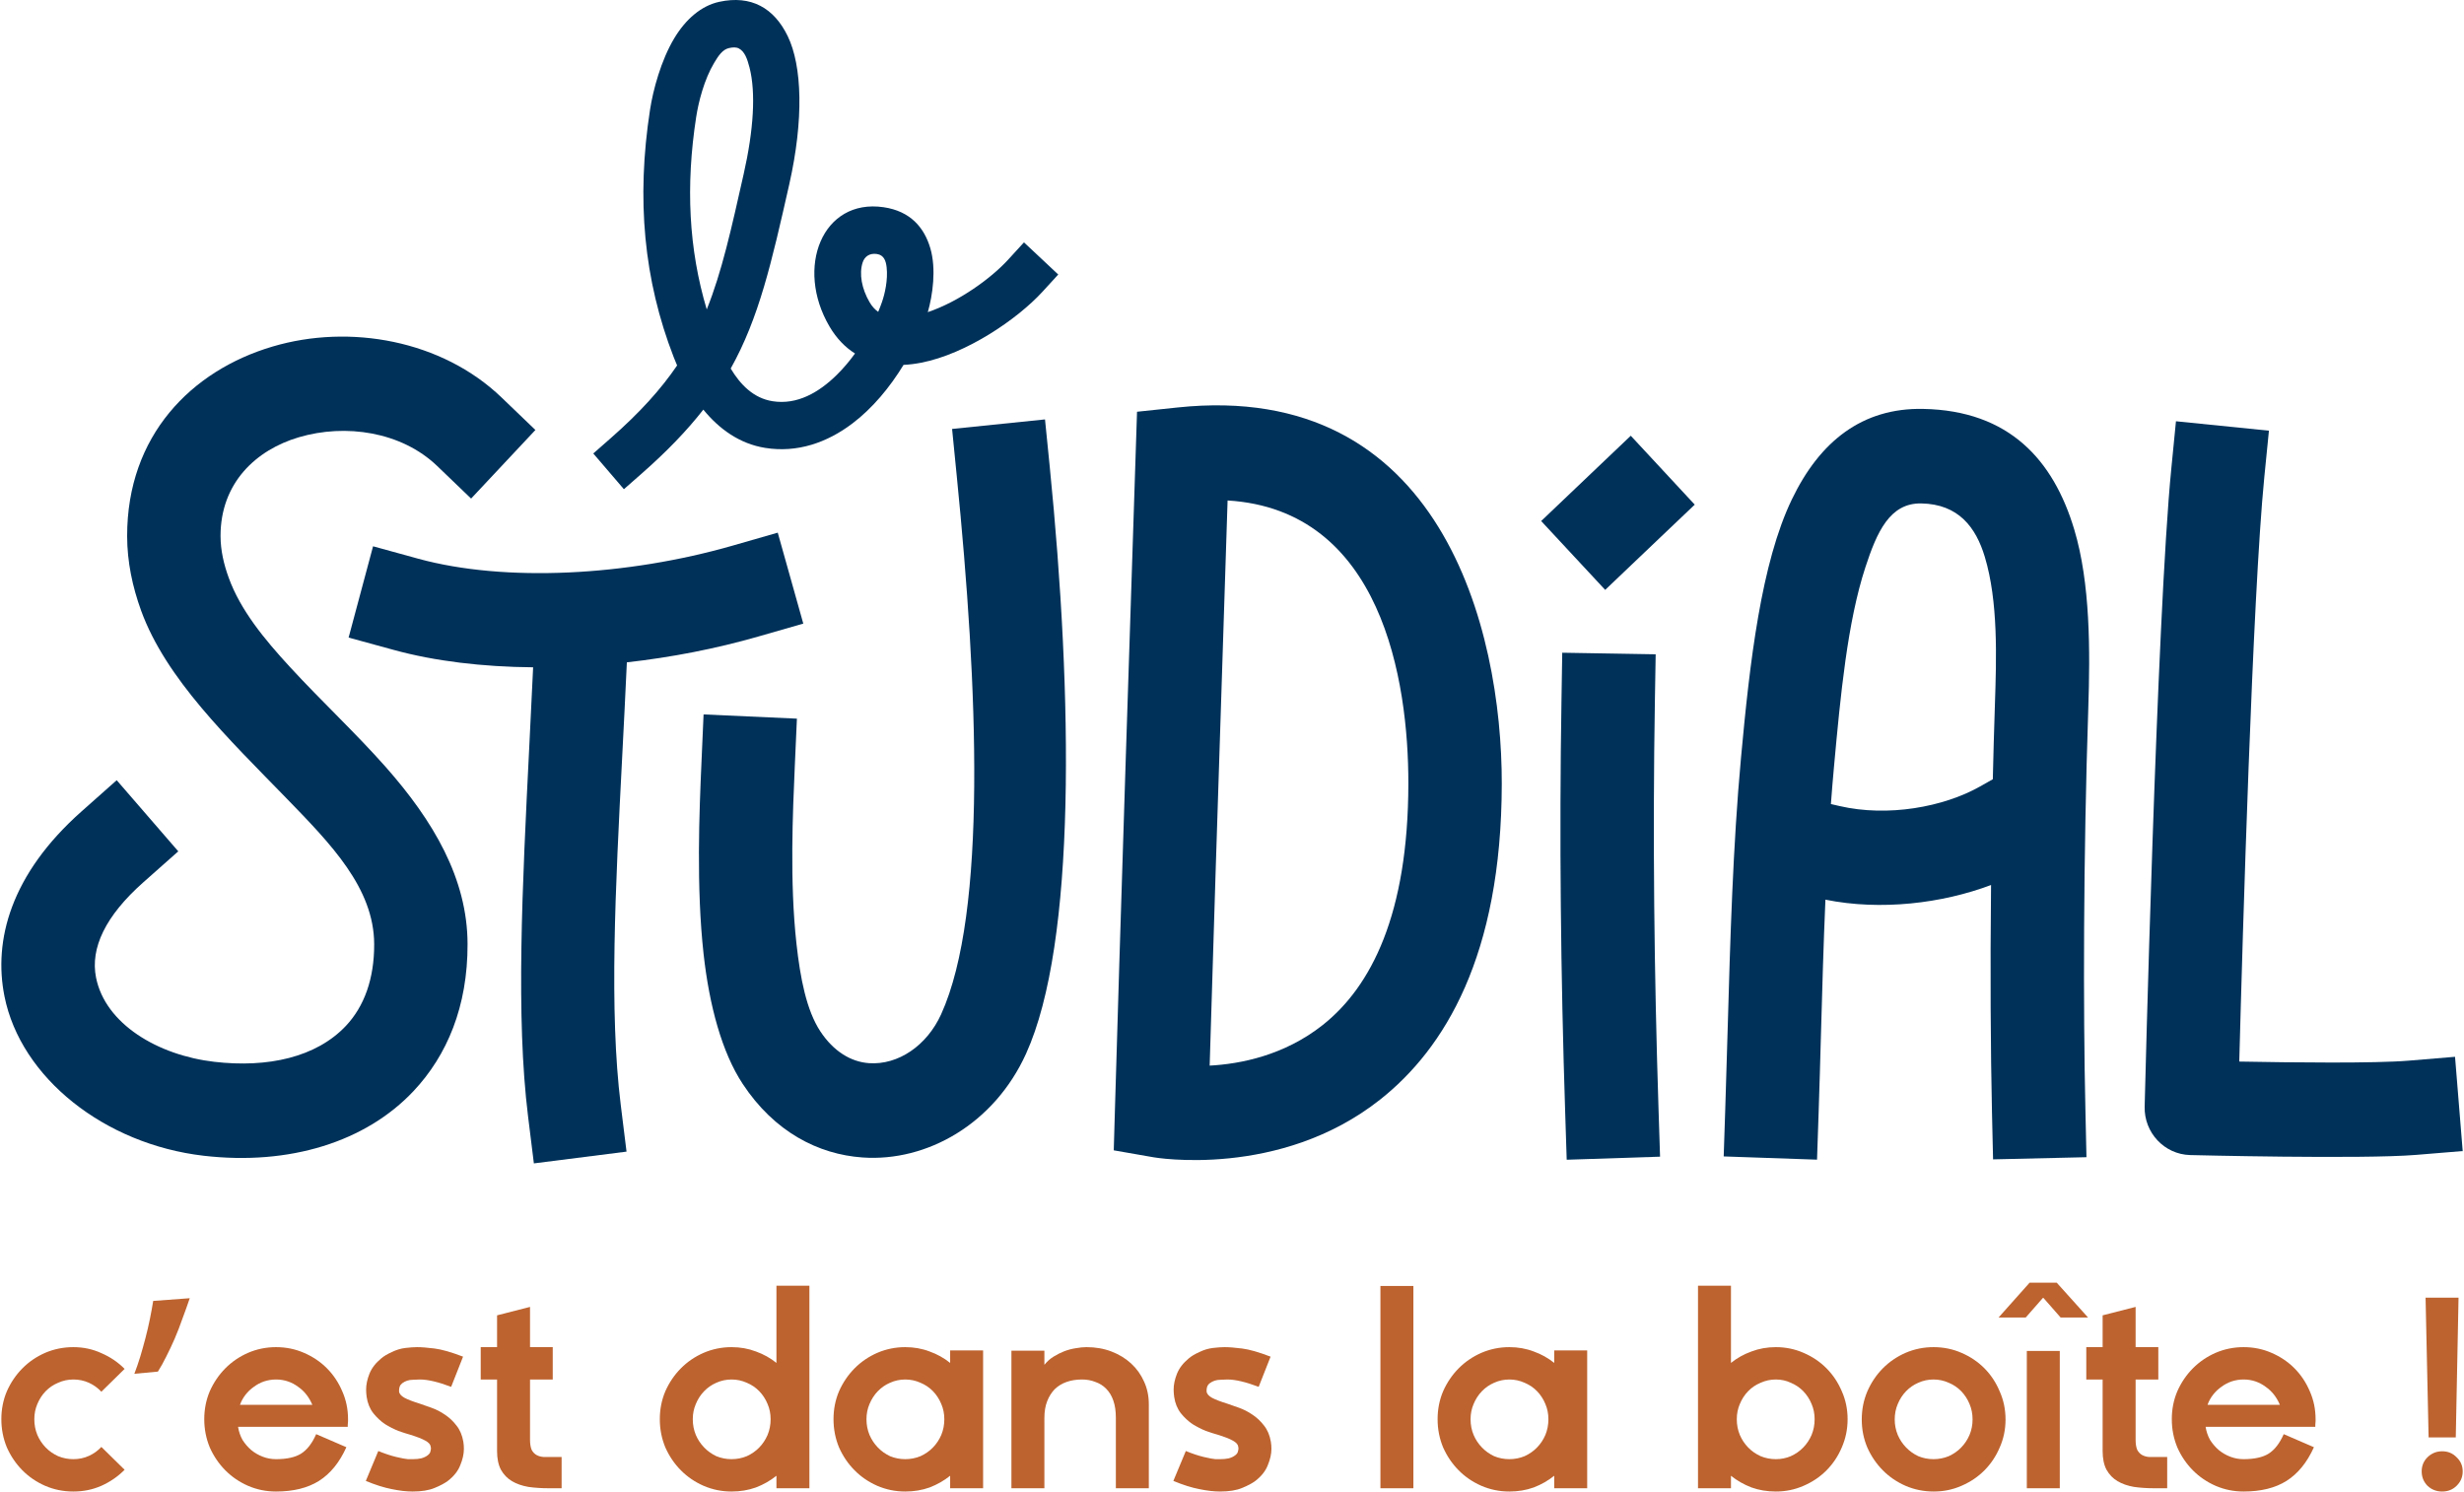
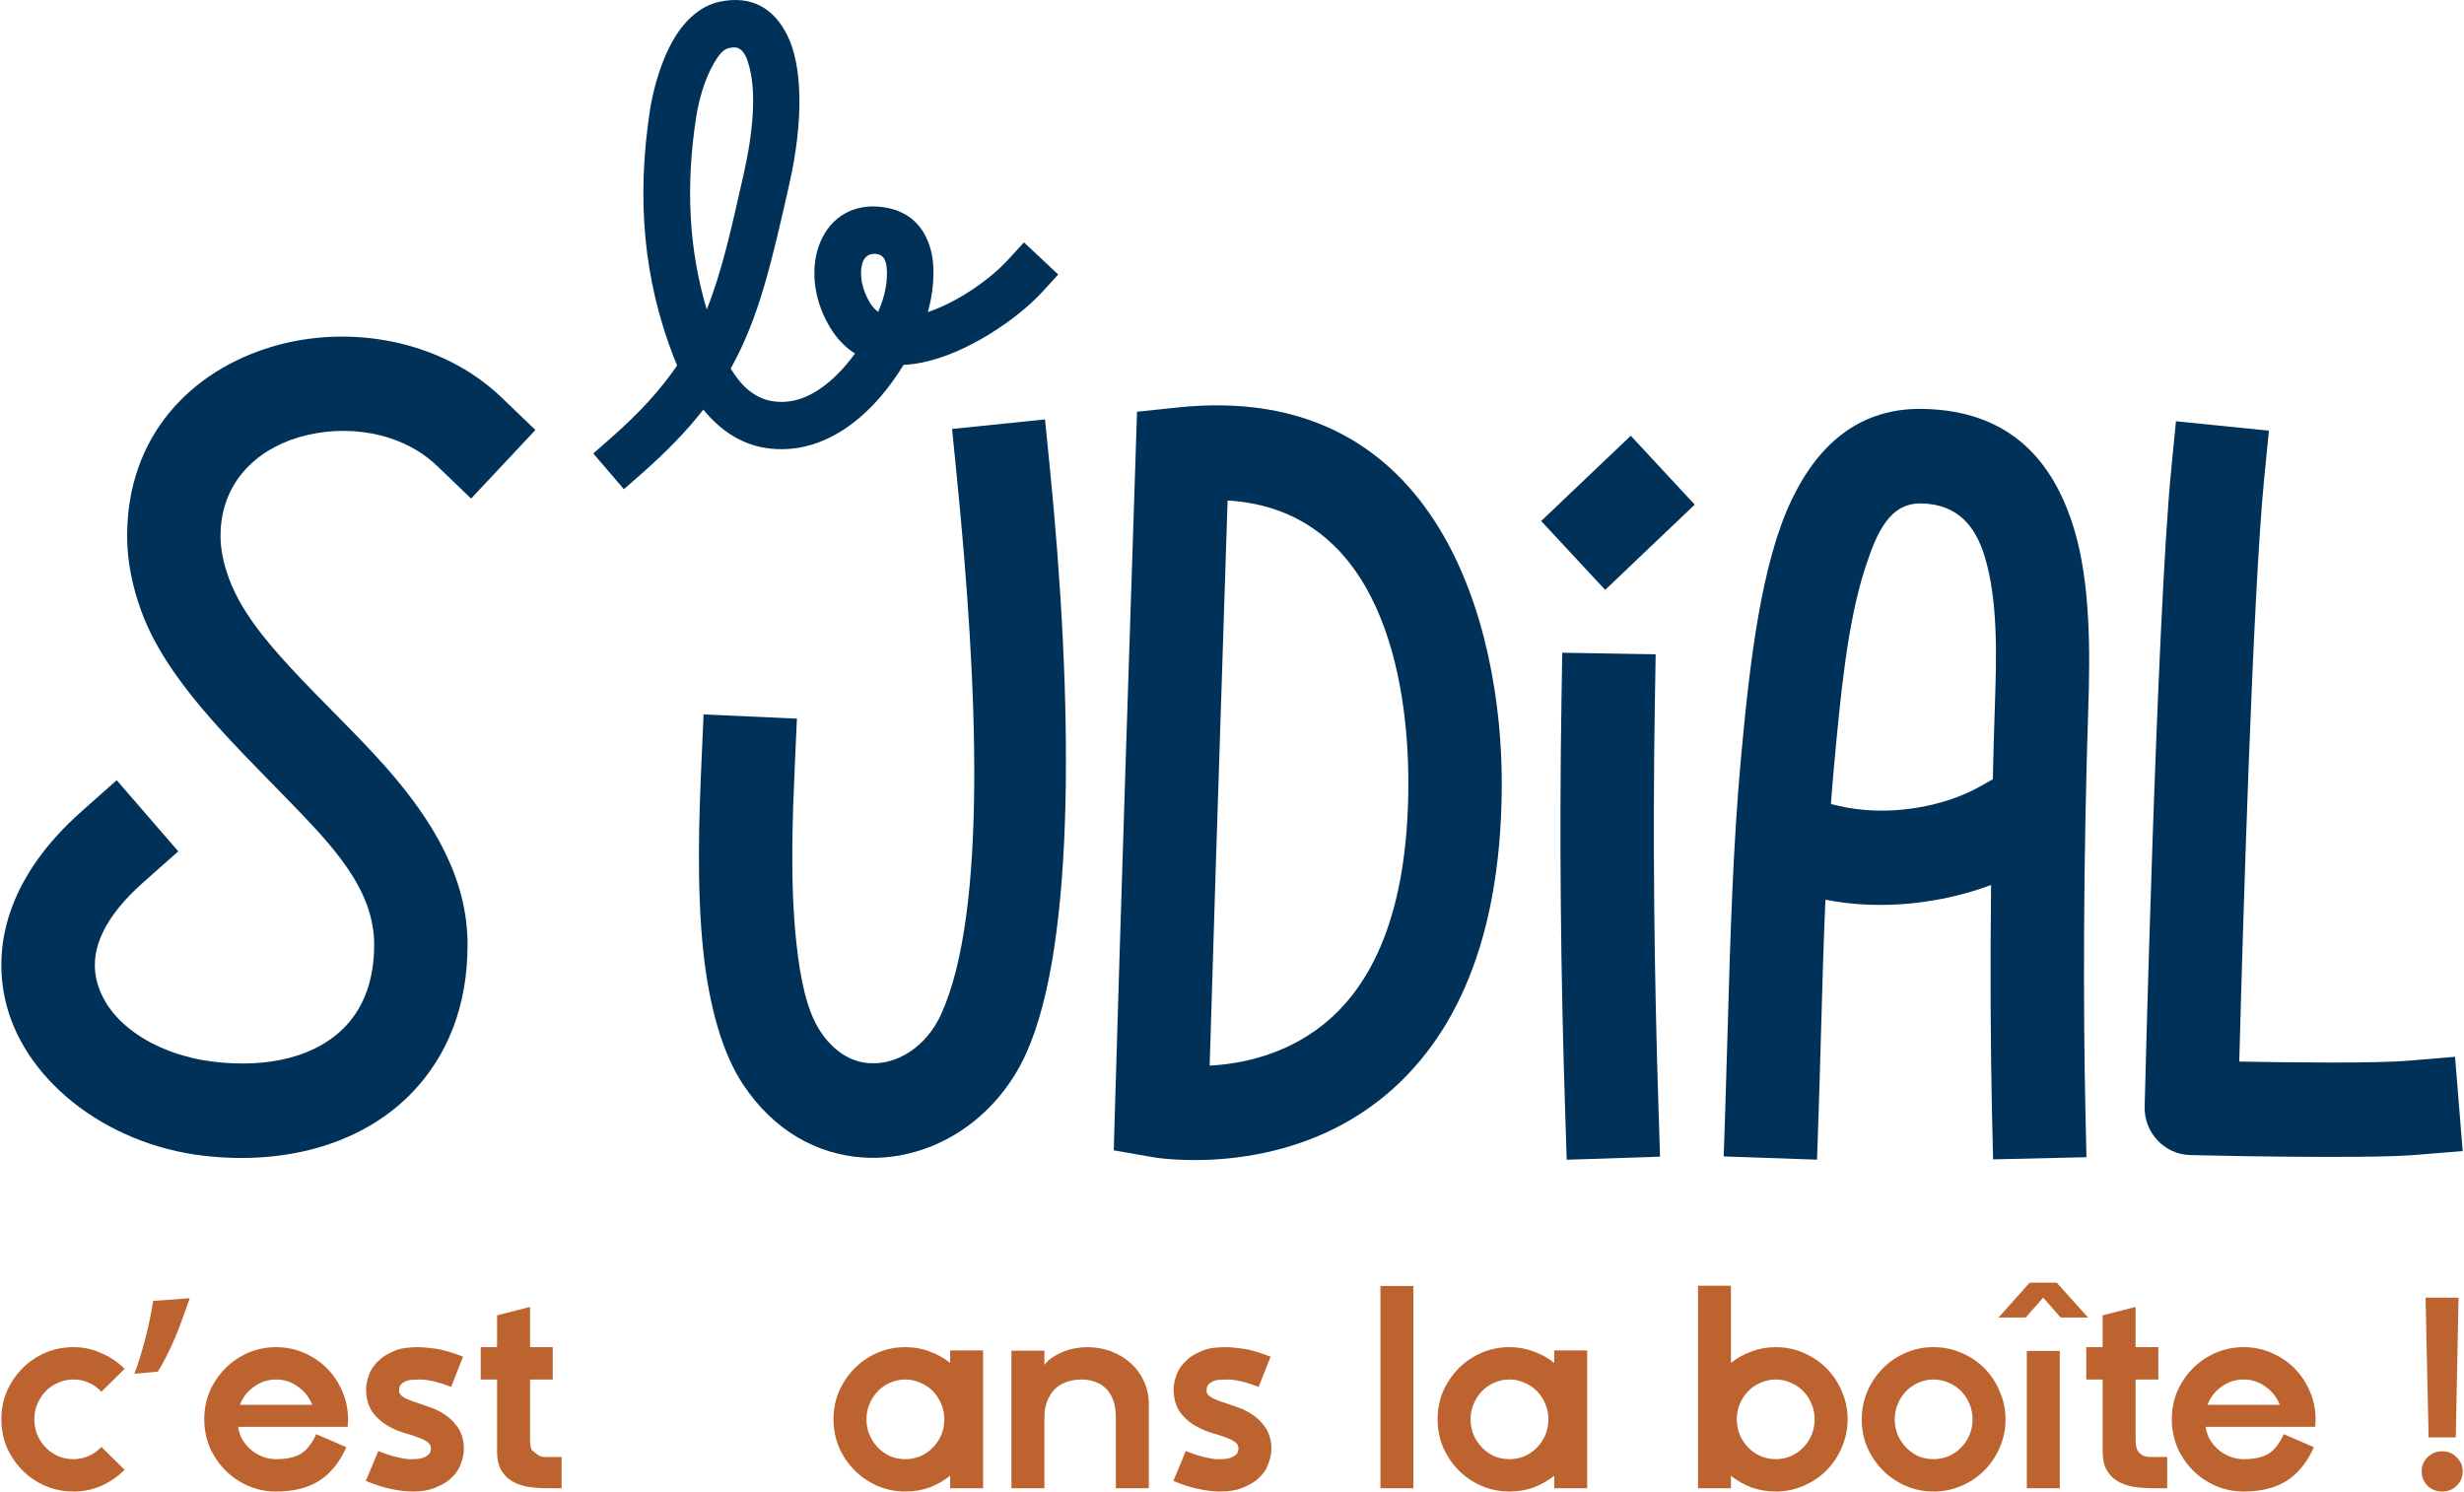
<svg xmlns="http://www.w3.org/2000/svg" width="185" height="112" viewBox="0 0 185 112" fill="none">
  <path fill-rule="evenodd" clip-rule="evenodd" d="M50.839 27.442C50.749 27.237 50.665 27.03 50.585 26.826C48.331 21.019 47.77 14.957 48.805 8.241C49.033 6.76 49.625 4.544 50.62 2.881C51.477 1.448 52.648 0.429 54.009 0.135C56.391 -0.378 58.116 0.59 59.145 2.719C60.221 4.945 60.363 8.95 59.256 13.853C57.926 19.748 56.978 23.89 54.862 27.674C55.589 28.887 56.577 29.9 58.001 30.127C59.847 30.421 61.482 29.475 62.831 28.146C63.325 27.659 63.782 27.117 64.195 26.545C63.455 26.079 62.807 25.412 62.28 24.518C59.681 20.094 61.743 14.886 66.341 15.56C68.358 15.855 69.396 17.091 69.851 18.644C70.305 20.194 70.028 22.165 69.661 23.438C72.029 22.638 74.427 20.883 75.69 19.502L76.881 18.2L79.454 20.613L78.263 21.915C76.403 23.946 72.576 26.577 69.152 27.238C68.706 27.324 68.267 27.379 67.838 27.4C66.821 29.072 65.515 30.651 64.003 31.796C62.09 33.245 59.858 34.016 57.456 33.634C55.528 33.327 53.993 32.211 52.807 30.758C51.587 32.322 50.079 33.892 48.168 35.571L46.843 36.734L44.544 34.052L45.869 32.889C48.038 30.985 49.622 29.23 50.839 27.442ZM65.936 23.42C66.038 23.176 66.13 22.933 66.214 22.696C66.431 22.081 66.677 21.022 66.569 20.071C66.518 19.618 66.384 19.153 65.838 19.073C65.282 18.992 64.911 19.268 64.767 19.714C64.493 20.56 64.697 21.687 65.295 22.703C65.474 23.01 65.692 23.245 65.936 23.42ZM53.063 23.237C54.202 20.401 54.905 17.2 55.837 13.063C56.584 9.755 56.758 6.955 56.275 5.07C56.103 4.402 55.906 3.866 55.479 3.641C55.274 3.533 55.025 3.545 54.74 3.608C54.247 3.713 53.929 4.202 53.62 4.72C52.866 5.98 52.443 7.666 52.27 8.787C51.472 13.96 51.709 18.703 53.063 23.237Z" fill="#003159" />
  <path fill-rule="evenodd" clip-rule="evenodd" d="M37.655 29.845L40.199 32.288L35.371 37.438L32.827 34.994C30.132 32.407 25.936 31.799 22.435 32.835C19.221 33.785 16.551 36.267 16.558 40.256C16.561 41.337 16.807 42.386 17.177 43.397C18.055 45.809 19.818 47.968 21.784 50.101C24.1 52.618 26.719 55.059 28.956 57.589C32.53 61.635 35.096 65.969 35.105 70.889C35.118 75.587 33.56 79.256 31.057 81.921C27.468 85.743 21.739 87.534 15.29 86.786C7.843 85.922 1.552 80.923 0.335 74.81C-0.499 70.633 0.781 65.669 6.124 60.928L8.762 58.587L13.385 63.928L10.747 66.267C7.915 68.781 6.769 71.192 7.211 73.406C7.903 76.886 11.849 79.24 16.09 79.733C20.096 80.197 23.743 79.403 25.977 77.027C27.354 75.558 28.1 73.496 28.094 70.905C28.084 66.683 24.83 63.366 21.518 59.956C17.158 55.465 12.462 50.981 10.595 45.853C9.944 44.059 9.549 42.185 9.546 40.269C9.533 32.704 14.374 27.823 20.466 26.022C26.274 24.301 33.184 25.552 37.655 29.845Z" fill="#003159" />
  <path fill-rule="evenodd" clip-rule="evenodd" d="M124.525 83.309L124.639 86.856L117.63 87.086L117.516 83.539C117.182 73.22 117.068 62.886 117.238 52.564L117.295 49.014L124.31 49.132L124.25 52.679C124.082 62.886 124.196 73.105 124.525 83.309Z" fill="#003159" />
  <path fill-rule="evenodd" clip-rule="evenodd" d="M123.072 41.863L120.519 44.295L115.713 39.125L118.266 36.693C118.803 36.178 119.343 35.667 119.884 35.152L122.44 32.72L127.243 37.894L124.686 40.326C124.149 40.837 123.609 41.348 123.072 41.863Z" fill="#003159" />
-   <path d="M26.174 47.876L29.562 48.803C32.642 49.649 36.233 50.077 40.028 50.109C39.936 52.117 39.837 54.103 39.739 56.059C39.209 66.655 38.724 76.363 39.648 83.838L40.084 87.36L47.041 86.477L46.605 82.956C45.732 75.897 46.202 66.776 46.716 56.805C46.835 54.489 46.957 52.128 47.065 49.736C50.404 49.362 53.758 48.711 56.938 47.796L60.312 46.827L58.394 39.998L55.023 40.967C47.095 43.248 37.922 43.743 31.394 41.952L28.01 41.021L26.174 47.876Z" fill="#003159" />
  <path fill-rule="evenodd" clip-rule="evenodd" d="M52.67 57.194L52.825 53.647L59.833 53.964L59.675 57.511C59.524 60.988 59.284 66.214 59.799 70.859C60.086 73.453 60.548 75.861 61.593 77.448C62.576 78.938 63.878 79.738 65.246 79.834C67.426 79.987 69.588 78.526 70.662 76.162C74.135 68.517 73.42 51.584 71.834 35.741L71.484 32.21L78.46 31.494L78.814 35.028C80.543 52.32 80.824 70.785 77.035 79.127C74.65 84.382 69.603 87.261 64.753 86.915C61.439 86.682 58.137 84.996 55.761 81.388C54.203 79.025 53.258 75.516 52.828 71.655C52.269 66.62 52.503 60.959 52.67 57.194Z" fill="#003159" />
  <path fill-rule="evenodd" clip-rule="evenodd" d="M136.425 87.08L136.545 83.533C136.61 81.605 136.665 79.646 136.72 77.671C136.814 74.323 136.909 70.929 137.055 67.557C141.221 68.398 145.818 67.838 149.49 66.456C149.421 72.949 149.458 78.924 149.56 83.507L149.642 87.058L156.654 86.895L156.575 83.344C156.404 75.796 156.417 64.415 156.79 53.22C156.932 48.905 156.954 43.803 155.734 39.751C154.177 34.569 150.878 30.827 144.388 30.705C139.828 30.616 136.637 33.13 134.539 37.493C132.235 42.271 131.376 49.705 130.719 56.876C130.106 63.539 129.906 70.575 129.711 77.418C129.655 79.396 129.599 81.358 129.534 83.29L129.417 86.837L136.425 87.08ZM149.623 58.515C149.665 56.678 149.717 54.828 149.778 52.983C149.898 49.41 150.034 45.176 149.023 41.82C148.356 39.594 147.042 37.854 144.255 37.803C141.888 37.758 140.921 39.949 140.056 42.594C138.703 46.733 138.188 52.222 137.702 57.532C137.615 58.473 137.537 59.422 137.466 60.377L138.111 60.526C141.735 61.366 145.919 60.607 148.658 59.06L149.623 58.515Z" fill="#003159" />
  <path fill-rule="evenodd" clip-rule="evenodd" d="M163.027 35.164L163.374 31.633L170.354 32.34L170.003 35.871C169.122 44.786 168.376 70.288 168.127 79.714C172.083 79.788 178.295 79.858 180.832 79.647L184.327 79.356L184.902 86.434L181.404 86.722C177.369 87.058 164.439 86.735 164.439 86.735C162.505 86.684 160.976 85.056 161.023 83.098C161.023 83.098 161.921 46.311 163.027 35.164Z" fill="#003159" />
  <path fill-rule="evenodd" clip-rule="evenodd" d="M88.409 30.598C108.177 28.511 112.774 47.22 112.755 58.864C112.736 71.79 108.449 78.743 103.636 82.557C96.066 88.554 86.618 86.903 86.618 86.903L83.622 86.38L83.711 83.304C83.711 83.304 84.074 70.317 85.269 34.012L85.37 30.919L88.409 30.598ZM92.169 37.581C91.392 61.28 90.991 74.343 90.823 80.019C93.143 79.895 96.429 79.251 99.314 76.968C102.957 74.079 105.728 68.639 105.741 58.855C105.753 51.088 103.737 38.28 92.169 37.581Z" fill="#003159" />
  <path d="M9.357 110.366C8.858 110.87 8.276 111.272 7.61 111.571C6.958 111.857 6.258 112 5.509 112C4.761 112 4.053 111.857 3.388 111.571C2.736 111.285 2.168 110.897 1.682 110.407C1.197 109.917 0.809 109.346 0.518 108.692C0.24 108.025 0.102 107.318 0.102 106.569C0.102 105.82 0.24 105.119 0.518 104.466C0.809 103.813 1.197 103.241 1.682 102.751C2.168 102.261 2.736 101.873 3.388 101.587C4.053 101.301 4.761 101.159 5.509 101.159C6.258 101.159 6.958 101.308 7.61 101.608C8.276 101.894 8.858 102.288 9.357 102.792L7.61 104.507C7.347 104.221 7.035 103.996 6.674 103.833C6.314 103.67 5.925 103.588 5.509 103.588C5.107 103.588 4.726 103.67 4.365 103.833C4.005 103.983 3.693 104.194 3.429 104.466C3.166 104.738 2.958 105.058 2.805 105.426C2.653 105.78 2.577 106.161 2.577 106.569C2.577 106.991 2.653 107.386 2.805 107.753C2.958 108.107 3.166 108.42 3.429 108.692C3.693 108.965 4.005 109.182 4.365 109.346C4.726 109.495 5.107 109.57 5.509 109.57C5.925 109.57 6.314 109.489 6.674 109.325C7.035 109.162 7.347 108.937 7.61 108.651L9.357 110.366Z" fill="#BD632F" />
  <path d="M10.088 103.159C10.24 102.765 10.386 102.343 10.524 101.894C10.663 101.431 10.795 100.961 10.919 100.485C11.044 100.008 11.155 99.532 11.252 99.056C11.349 98.579 11.432 98.123 11.502 97.688L14.247 97.484C14.081 97.974 13.901 98.477 13.707 98.994C13.526 99.512 13.332 100.015 13.124 100.505C12.916 100.982 12.701 101.438 12.479 101.873C12.271 102.295 12.063 102.669 11.855 102.996L10.088 103.159Z" fill="#BD632F" />
  <path d="M17.874 107.141C17.929 107.495 18.04 107.821 18.206 108.121C18.387 108.406 18.602 108.658 18.851 108.876C19.115 109.094 19.406 109.264 19.725 109.386C20.044 109.509 20.376 109.57 20.723 109.57C21.527 109.57 22.151 109.434 22.595 109.162C23.053 108.876 23.434 108.386 23.739 107.692L26.006 108.672C25.493 109.815 24.807 110.659 23.947 111.204C23.101 111.734 22.026 112 20.723 112C19.988 112 19.288 111.857 18.622 111.571C17.971 111.285 17.402 110.897 16.917 110.407C16.432 109.917 16.043 109.346 15.752 108.692C15.475 108.025 15.336 107.318 15.336 106.569C15.336 105.82 15.475 105.119 15.752 104.466C16.043 103.813 16.432 103.241 16.917 102.751C17.402 102.261 17.971 101.873 18.622 101.587C19.288 101.301 19.988 101.159 20.723 101.159C21.472 101.159 22.172 101.301 22.824 101.587C23.489 101.873 24.065 102.261 24.55 102.751C25.035 103.241 25.417 103.813 25.694 104.466C25.985 105.119 26.131 105.82 26.131 106.569C26.131 106.61 26.131 106.657 26.131 106.712L26.11 106.998C26.11 107.039 26.11 107.086 26.11 107.141H17.874ZM23.448 105.487C23.337 105.215 23.191 104.963 23.011 104.731C22.831 104.5 22.623 104.303 22.387 104.139C22.151 103.962 21.895 103.826 21.617 103.731C21.34 103.636 21.042 103.588 20.723 103.588C20.418 103.588 20.12 103.636 19.829 103.731C19.551 103.826 19.295 103.962 19.059 104.139C18.823 104.303 18.616 104.5 18.435 104.731C18.255 104.963 18.116 105.215 18.019 105.487H23.448Z" fill="#BD632F" />
  <path d="M34.788 108.264C34.816 108.441 34.83 108.617 34.83 108.794C34.83 109.176 34.74 109.584 34.559 110.019C34.393 110.455 34.081 110.85 33.623 111.204C33.388 111.381 33.055 111.557 32.625 111.734C32.195 111.911 31.648 112 30.982 112C30.511 112 29.984 111.939 29.401 111.816C28.833 111.707 28.188 111.503 27.467 111.204L28.403 108.958C28.902 109.162 29.353 109.312 29.755 109.407C30.157 109.502 30.448 109.557 30.628 109.57C30.809 109.57 30.933 109.57 31.003 109.57C31.225 109.57 31.433 109.55 31.627 109.509C31.821 109.455 31.98 109.38 32.105 109.284C32.23 109.189 32.299 109.094 32.313 108.999C32.341 108.903 32.355 108.828 32.355 108.774C32.355 108.72 32.348 108.672 32.334 108.631C32.32 108.468 32.188 108.318 31.939 108.182C31.703 108.046 31.322 107.896 30.795 107.733C30.545 107.665 30.247 107.569 29.901 107.447C29.568 107.311 29.235 107.141 28.902 106.936C28.583 106.719 28.292 106.446 28.029 106.12C27.765 105.78 27.599 105.371 27.529 104.895C27.502 104.704 27.488 104.521 27.488 104.344C27.488 103.976 27.571 103.581 27.737 103.159C27.904 102.737 28.202 102.35 28.632 101.996C28.826 101.832 29.089 101.676 29.422 101.526C29.755 101.363 30.095 101.261 30.441 101.22C30.788 101.179 31.079 101.159 31.315 101.159C31.648 101.159 32.084 101.193 32.625 101.261C33.166 101.329 33.88 101.533 34.767 101.873L33.873 104.139C32.903 103.772 32.119 103.588 31.523 103.588C31.495 103.588 31.322 103.595 31.003 103.609C30.698 103.609 30.427 103.697 30.192 103.874C30.095 103.956 30.032 104.044 30.005 104.139C29.977 104.221 29.963 104.303 29.963 104.384C29.963 104.425 29.963 104.466 29.963 104.507C29.991 104.67 30.122 104.82 30.358 104.956C30.608 105.092 30.996 105.242 31.523 105.405C31.759 105.487 32.05 105.589 32.396 105.711C32.743 105.834 33.076 106.004 33.395 106.222C33.727 106.44 34.019 106.712 34.268 107.039C34.532 107.365 34.705 107.774 34.788 108.264Z" fill="#BD632F" />
-   <path d="M39.795 108.1C39.795 108.427 39.836 108.686 39.92 108.876C40.017 109.053 40.141 109.182 40.294 109.264C40.447 109.346 40.62 109.393 40.814 109.407C41.022 109.407 41.237 109.407 41.459 109.407H42.166V111.755H41.23C40.661 111.755 40.141 111.721 39.67 111.653C39.199 111.571 38.789 111.428 38.443 111.224C38.096 111.02 37.819 110.734 37.611 110.366C37.417 109.999 37.32 109.529 37.32 108.958V103.588H36.093V101.159H37.32V98.77L39.795 98.137V101.159H41.5V103.588H39.795V108.1Z" fill="#BD632F" />
-   <path d="M58.296 96.544H60.771V111.755H58.296V110.816C57.839 111.183 57.325 111.476 56.757 111.694C56.188 111.898 55.578 112 54.927 112C54.192 112 53.492 111.857 52.826 111.571C52.174 111.285 51.606 110.897 51.12 110.407C50.635 109.917 50.247 109.346 49.956 108.692C49.678 108.025 49.54 107.318 49.54 106.569C49.54 105.82 49.678 105.119 49.956 104.466C50.247 103.813 50.635 103.241 51.12 102.751C51.606 102.261 52.174 101.873 52.826 101.587C53.492 101.301 54.192 101.159 54.927 101.159C55.578 101.159 56.188 101.267 56.757 101.485C57.325 101.689 57.839 101.975 58.296 102.343V96.544ZM54.927 109.57C55.329 109.57 55.71 109.495 56.071 109.346C56.431 109.182 56.743 108.965 57.007 108.692C57.27 108.42 57.478 108.107 57.63 107.753C57.783 107.386 57.859 106.991 57.859 106.569C57.859 106.161 57.783 105.78 57.63 105.426C57.478 105.058 57.27 104.738 57.007 104.466C56.743 104.194 56.431 103.983 56.071 103.833C55.71 103.67 55.329 103.588 54.927 103.588C54.525 103.588 54.143 103.67 53.783 103.833C53.436 103.983 53.131 104.194 52.868 104.466C52.604 104.738 52.396 105.058 52.244 105.426C52.091 105.78 52.015 106.161 52.015 106.569C52.015 106.991 52.091 107.386 52.244 107.753C52.396 108.107 52.604 108.42 52.868 108.692C53.131 108.965 53.436 109.182 53.783 109.346C54.143 109.495 54.525 109.57 54.927 109.57Z" fill="#BD632F" />
+   <path d="M39.795 108.1C39.795 108.427 39.836 108.686 39.92 108.876C40.447 109.346 40.62 109.393 40.814 109.407C41.022 109.407 41.237 109.407 41.459 109.407H42.166V111.755H41.23C40.661 111.755 40.141 111.721 39.67 111.653C39.199 111.571 38.789 111.428 38.443 111.224C38.096 111.02 37.819 110.734 37.611 110.366C37.417 109.999 37.32 109.529 37.32 108.958V103.588H36.093V101.159H37.32V98.77L39.795 98.137V101.159H41.5V103.588H39.795V108.1Z" fill="#BD632F" />
  <path d="M71.338 101.404H73.813V111.755H71.338V110.816C70.88 111.183 70.367 111.476 69.798 111.694C69.23 111.898 68.62 112 67.968 112C67.233 112 66.533 111.857 65.867 111.571C65.216 111.285 64.647 110.897 64.162 110.407C63.677 109.917 63.288 109.346 62.997 108.692C62.72 108.025 62.581 107.318 62.581 106.569C62.581 105.82 62.72 105.119 62.997 104.466C63.288 103.813 63.677 103.241 64.162 102.751C64.647 102.261 65.216 101.873 65.867 101.587C66.533 101.301 67.233 101.159 67.968 101.159C68.62 101.159 69.23 101.267 69.798 101.485C70.367 101.689 70.88 101.975 71.338 102.343V101.404ZM67.968 109.57C68.37 109.57 68.751 109.495 69.112 109.346C69.473 109.182 69.785 108.965 70.048 108.692C70.311 108.42 70.519 108.107 70.672 107.753C70.825 107.386 70.901 106.991 70.901 106.569C70.901 106.161 70.825 105.78 70.672 105.426C70.519 105.058 70.311 104.738 70.048 104.466C69.785 104.194 69.473 103.983 69.112 103.833C68.751 103.67 68.37 103.588 67.968 103.588C67.566 103.588 67.185 103.67 66.824 103.833C66.478 103.983 66.172 104.194 65.909 104.466C65.646 104.738 65.438 105.058 65.285 105.426C65.132 105.78 65.056 106.161 65.056 106.569C65.056 106.991 65.132 107.386 65.285 107.753C65.438 108.107 65.646 108.42 65.909 108.692C66.172 108.965 66.478 109.182 66.824 109.346C67.185 109.495 67.566 109.57 67.968 109.57Z" fill="#BD632F" />
  <path d="M81.575 101.159C82.254 101.159 82.878 101.267 83.447 101.485C84.015 101.703 84.508 102.002 84.924 102.384C85.34 102.765 85.665 103.221 85.901 103.751C86.137 104.269 86.255 104.834 86.255 105.446V111.755H83.78V106.467C83.78 105.963 83.717 105.535 83.593 105.181C83.468 104.813 83.287 104.514 83.052 104.282C82.83 104.051 82.559 103.881 82.241 103.772C81.936 103.649 81.603 103.588 81.242 103.588C80.812 103.588 80.424 103.649 80.078 103.772C79.731 103.894 79.433 104.078 79.183 104.323C78.947 104.568 78.76 104.868 78.622 105.221C78.483 105.575 78.414 105.991 78.414 106.467V111.755H75.939V101.424H78.414V102.486C78.608 102.241 78.837 102.036 79.1 101.873C79.363 101.71 79.634 101.574 79.911 101.465C80.202 101.356 80.487 101.281 80.764 101.24C81.055 101.186 81.326 101.159 81.575 101.159Z" fill="#BD632F" />
  <path d="M95.418 108.264C95.446 108.441 95.46 108.617 95.46 108.794C95.46 109.176 95.37 109.584 95.189 110.019C95.023 110.455 94.711 110.85 94.253 111.204C94.018 111.381 93.685 111.557 93.255 111.734C92.825 111.911 92.277 112 91.612 112C91.14 112 90.614 111.939 90.031 111.816C89.463 111.707 88.818 111.503 88.097 111.204L89.033 108.958C89.532 109.162 89.983 109.312 90.385 109.407C90.787 109.502 91.078 109.557 91.258 109.57C91.439 109.57 91.563 109.57 91.633 109.57C91.855 109.57 92.062 109.55 92.257 109.509C92.451 109.455 92.61 109.38 92.735 109.284C92.86 109.189 92.929 109.094 92.943 108.999C92.971 108.903 92.985 108.828 92.985 108.774C92.985 108.72 92.978 108.672 92.964 108.631C92.95 108.468 92.818 108.318 92.569 108.182C92.333 108.046 91.952 107.896 91.425 107.733C91.175 107.665 90.877 107.569 90.53 107.447C90.198 107.311 89.865 107.141 89.532 106.936C89.213 106.719 88.922 106.446 88.658 106.12C88.395 105.78 88.228 105.371 88.159 104.895C88.132 104.704 88.118 104.521 88.118 104.344C88.118 103.976 88.201 103.581 88.367 103.159C88.534 102.737 88.832 102.35 89.262 101.996C89.456 101.832 89.719 101.676 90.052 101.526C90.385 101.363 90.724 101.261 91.071 101.22C91.418 101.179 91.709 101.159 91.945 101.159C92.277 101.159 92.714 101.193 93.255 101.261C93.796 101.329 94.51 101.533 95.397 101.873L94.503 104.139C93.532 103.772 92.749 103.588 92.153 103.588C92.125 103.588 91.952 103.595 91.633 103.609C91.328 103.609 91.057 103.697 90.822 103.874C90.724 103.956 90.662 104.044 90.634 104.139C90.607 104.221 90.593 104.303 90.593 104.384C90.593 104.425 90.593 104.466 90.593 104.507C90.62 104.67 90.752 104.82 90.988 104.956C91.237 105.092 91.626 105.242 92.153 105.405C92.388 105.487 92.68 105.589 93.026 105.711C93.373 105.834 93.706 106.004 94.025 106.222C94.357 106.44 94.648 106.712 94.898 107.039C95.162 107.365 95.335 107.774 95.418 108.264Z" fill="#BD632F" />
  <path d="M103.644 96.565H106.119V111.755H103.644V96.565Z" fill="#BD632F" />
  <path d="M116.693 101.404H119.168V111.755H116.693V110.816C116.236 111.183 115.723 111.476 115.154 111.694C114.586 111.898 113.975 112 113.324 112C112.589 112 111.889 111.857 111.223 111.571C110.571 111.285 110.003 110.897 109.517 110.407C109.032 109.917 108.644 109.346 108.353 108.692C108.075 108.025 107.937 107.318 107.937 106.569C107.937 105.82 108.075 105.119 108.353 104.466C108.644 103.813 109.032 103.241 109.517 102.751C110.003 102.261 110.571 101.873 111.223 101.587C111.889 101.301 112.589 101.159 113.324 101.159C113.975 101.159 114.586 101.267 115.154 101.485C115.723 101.689 116.236 101.975 116.693 102.343V101.404ZM113.324 109.57C113.726 109.57 114.107 109.495 114.468 109.346C114.828 109.182 115.14 108.965 115.404 108.692C115.667 108.42 115.875 108.107 116.028 107.753C116.18 107.386 116.256 106.991 116.256 106.569C116.256 106.161 116.18 105.78 116.028 105.426C115.875 105.058 115.667 104.738 115.404 104.466C115.14 104.194 114.828 103.983 114.468 103.833C114.107 103.67 113.726 103.588 113.324 103.588C112.922 103.588 112.54 103.67 112.18 103.833C111.833 103.983 111.528 104.194 111.265 104.466C111.001 104.738 110.793 105.058 110.641 105.426C110.488 105.78 110.412 106.161 110.412 106.569C110.412 106.991 110.488 107.386 110.641 107.753C110.793 108.107 111.001 108.42 111.265 108.692C111.528 108.965 111.833 109.182 112.18 109.346C112.54 109.495 112.922 109.57 113.324 109.57Z" fill="#BD632F" />
  <path d="M133.333 101.159C134.068 101.159 134.761 101.301 135.413 101.587C136.078 101.873 136.654 102.261 137.139 102.751C137.624 103.241 138.005 103.813 138.283 104.466C138.574 105.119 138.72 105.82 138.72 106.569C138.72 107.318 138.574 108.025 138.283 108.692C138.005 109.346 137.624 109.917 137.139 110.407C136.654 110.897 136.078 111.285 135.413 111.571C134.761 111.857 134.068 112 133.333 112C132.681 112 132.071 111.898 131.502 111.694C130.934 111.476 130.421 111.183 129.963 110.816V111.755H127.488V96.544H129.963V102.343C130.421 101.975 130.934 101.689 131.502 101.485C132.071 101.267 132.681 101.159 133.333 101.159ZM133.333 109.57C133.735 109.57 134.109 109.495 134.456 109.346C134.816 109.182 135.128 108.965 135.392 108.692C135.655 108.42 135.863 108.107 136.016 107.753C136.168 107.386 136.244 106.991 136.244 106.569C136.244 106.161 136.168 105.78 136.016 105.426C135.863 105.058 135.655 104.738 135.392 104.466C135.128 104.194 134.816 103.983 134.456 103.833C134.109 103.67 133.735 103.588 133.333 103.588C132.931 103.588 132.549 103.67 132.189 103.833C131.828 103.983 131.516 104.194 131.253 104.466C130.989 104.738 130.781 105.058 130.629 105.426C130.476 105.78 130.4 106.161 130.4 106.569C130.4 106.991 130.476 107.386 130.629 107.753C130.781 108.107 130.989 108.42 131.253 108.692C131.516 108.965 131.828 109.182 132.189 109.346C132.549 109.495 132.931 109.57 133.333 109.57Z" fill="#BD632F" />
  <path d="M145.17 101.159C145.919 101.159 146.619 101.301 147.271 101.587C147.936 101.873 148.512 102.261 148.997 102.751C149.482 103.241 149.864 103.82 150.141 104.486C150.432 105.14 150.578 105.841 150.578 106.589C150.578 107.338 150.432 108.039 150.141 108.692C149.864 109.346 149.482 109.917 148.997 110.407C148.512 110.897 147.936 111.285 147.271 111.571C146.619 111.857 145.926 112 145.191 112C144.442 112 143.735 111.857 143.069 111.571C142.418 111.285 141.849 110.897 141.364 110.407C140.879 109.917 140.49 109.346 140.199 108.692C139.922 108.039 139.783 107.338 139.783 106.589C139.783 105.841 139.922 105.14 140.199 104.486C140.49 103.82 140.879 103.241 141.364 102.751C141.849 102.261 142.418 101.873 143.069 101.587C143.735 101.301 144.435 101.159 145.17 101.159ZM145.17 103.588C144.768 103.588 144.387 103.67 144.026 103.833C143.68 103.983 143.375 104.194 143.111 104.466C142.848 104.738 142.64 105.058 142.487 105.426C142.335 105.78 142.258 106.167 142.258 106.589C142.258 106.998 142.335 107.386 142.487 107.753C142.64 108.107 142.848 108.42 143.111 108.692C143.375 108.965 143.68 109.182 144.026 109.346C144.387 109.495 144.768 109.57 145.17 109.57C145.572 109.57 145.954 109.495 146.314 109.346C146.675 109.182 146.987 108.965 147.25 108.692C147.514 108.42 147.722 108.107 147.874 107.753C148.027 107.386 148.103 106.998 148.103 106.589C148.103 106.167 148.027 105.78 147.874 105.426C147.722 105.058 147.514 104.738 147.25 104.466C146.987 104.194 146.675 103.983 146.314 103.833C145.954 103.67 145.572 103.588 145.17 103.588Z" fill="#BD632F" />
  <path d="M154.651 101.444V111.755H152.176V101.444H154.651ZM154.423 96.32L156.773 98.933H154.714L153.424 97.463H153.383L152.093 98.933H150.055L152.384 96.32H154.423Z" fill="#BD632F" />
  <path d="M160.344 108.1C160.344 108.427 160.385 108.686 160.468 108.876C160.565 109.053 160.69 109.182 160.843 109.264C160.995 109.346 161.169 109.393 161.363 109.407C161.571 109.407 161.786 109.407 162.007 109.407H162.715V111.755H161.779C161.21 111.755 160.69 111.721 160.219 111.653C159.747 111.571 159.338 111.428 158.992 111.224C158.645 111.02 158.368 110.734 158.16 110.366C157.965 109.999 157.868 109.529 157.868 108.958V103.588H156.641V101.159H157.868V98.77L160.344 98.137V101.159H162.049V103.588H160.344V108.1Z" fill="#BD632F" />
  <path d="M165.599 107.141C165.655 107.495 165.766 107.821 165.932 108.121C166.112 108.406 166.327 108.658 166.577 108.876C166.84 109.094 167.131 109.264 167.45 109.386C167.769 109.509 168.102 109.57 168.449 109.57C169.253 109.57 169.877 109.434 170.321 109.162C170.778 108.876 171.159 108.386 171.464 107.692L173.732 108.672C173.219 109.815 172.532 110.659 171.672 111.204C170.827 111.734 169.752 112 168.449 112C167.714 112 167.013 111.857 166.348 111.571C165.696 111.285 165.128 110.897 164.642 110.407C164.157 109.917 163.769 109.346 163.478 108.692C163.2 108.025 163.062 107.318 163.062 106.569C163.062 105.82 163.2 105.119 163.478 104.466C163.769 103.813 164.157 103.241 164.642 102.751C165.128 102.261 165.696 101.873 166.348 101.587C167.013 101.301 167.714 101.159 168.449 101.159C169.197 101.159 169.898 101.301 170.549 101.587C171.215 101.873 171.79 102.261 172.276 102.751C172.761 103.241 173.142 103.813 173.42 104.466C173.711 105.119 173.856 105.82 173.856 106.569C173.856 106.61 173.856 106.657 173.856 106.712L173.836 106.998C173.836 107.039 173.836 107.086 173.836 107.141H165.599ZM171.173 105.487C171.062 105.215 170.917 104.963 170.737 104.731C170.556 104.5 170.348 104.303 170.113 104.139C169.877 103.962 169.62 103.826 169.343 103.731C169.066 103.636 168.768 103.588 168.449 103.588C168.144 103.588 167.845 103.636 167.554 103.731C167.277 103.826 167.02 103.962 166.785 104.139C166.549 104.303 166.341 104.5 166.161 104.731C165.98 104.963 165.842 105.215 165.745 105.487H171.173Z" fill="#BD632F" />
  <path d="M184.59 97.443L184.382 107.937H182.343L182.115 97.443H184.59ZM183.362 108.978C183.792 108.978 184.153 109.128 184.444 109.427C184.749 109.713 184.902 110.067 184.902 110.489C184.902 110.911 184.749 111.272 184.444 111.571C184.153 111.857 183.792 112 183.362 112C182.933 112 182.565 111.857 182.26 111.571C181.969 111.272 181.823 110.911 181.823 110.489C181.823 110.067 181.969 109.713 182.26 109.427C182.565 109.128 182.933 108.978 183.362 108.978Z" fill="#BD632F" />
</svg>